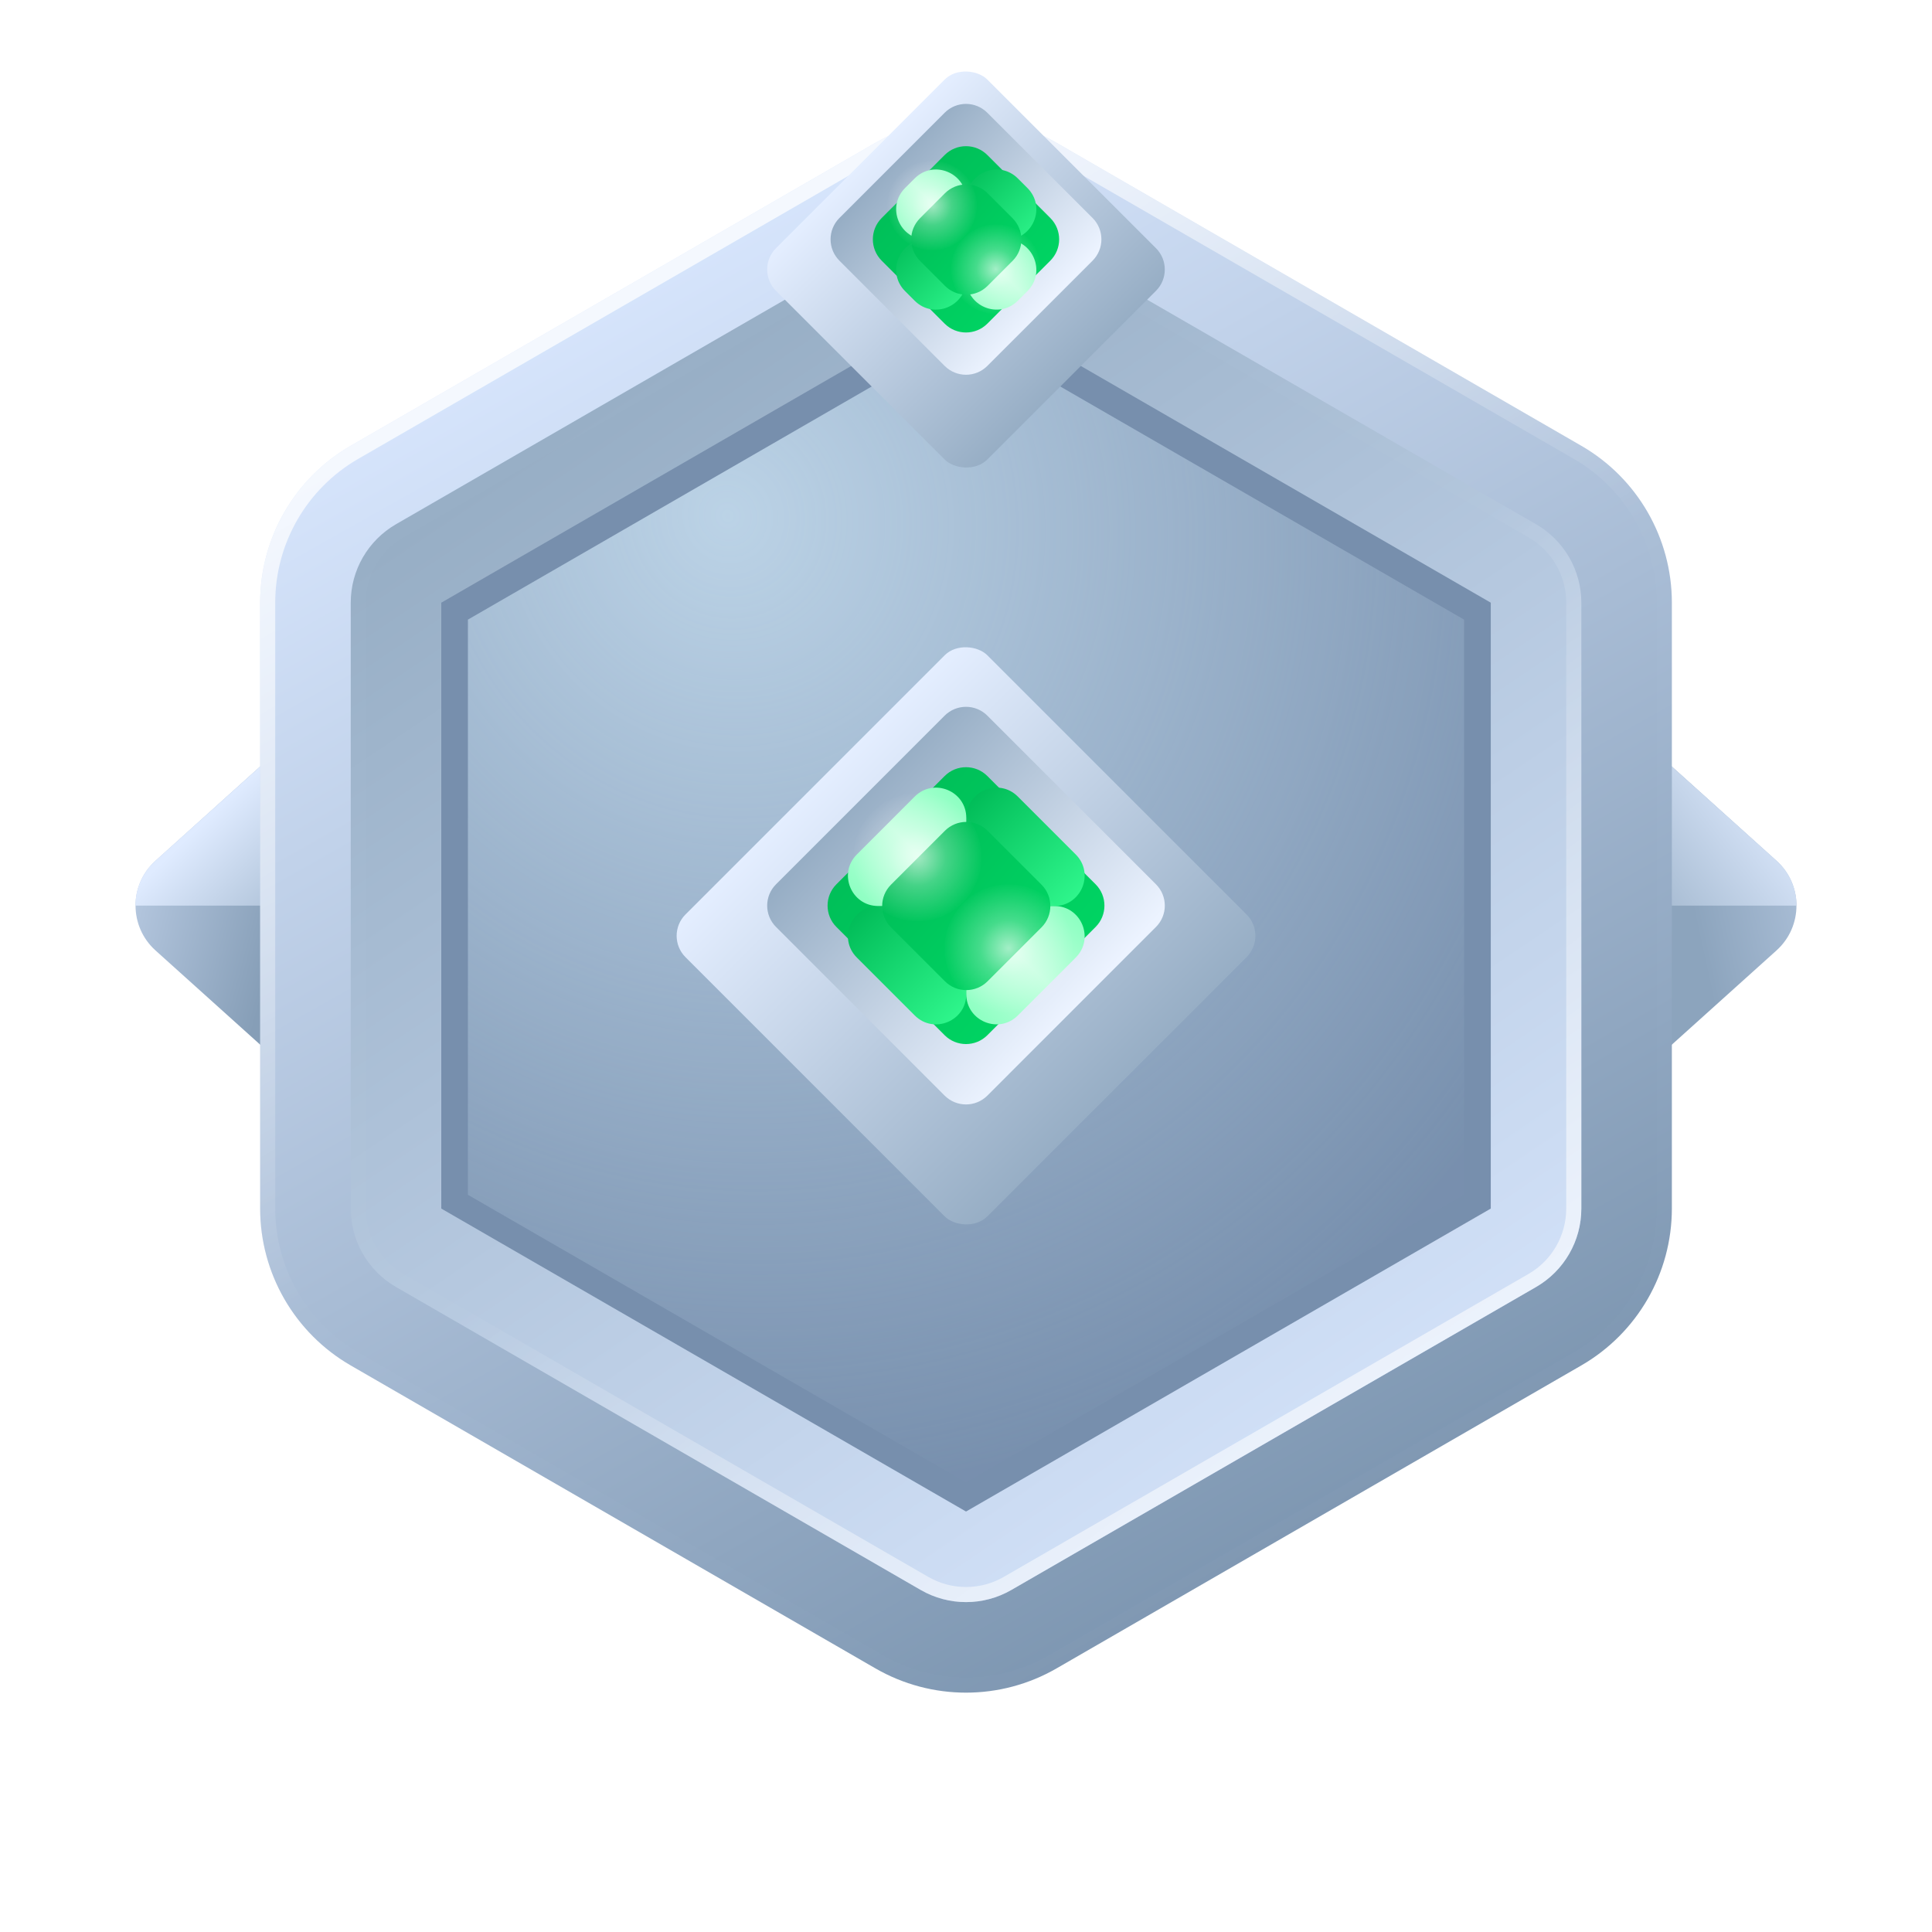
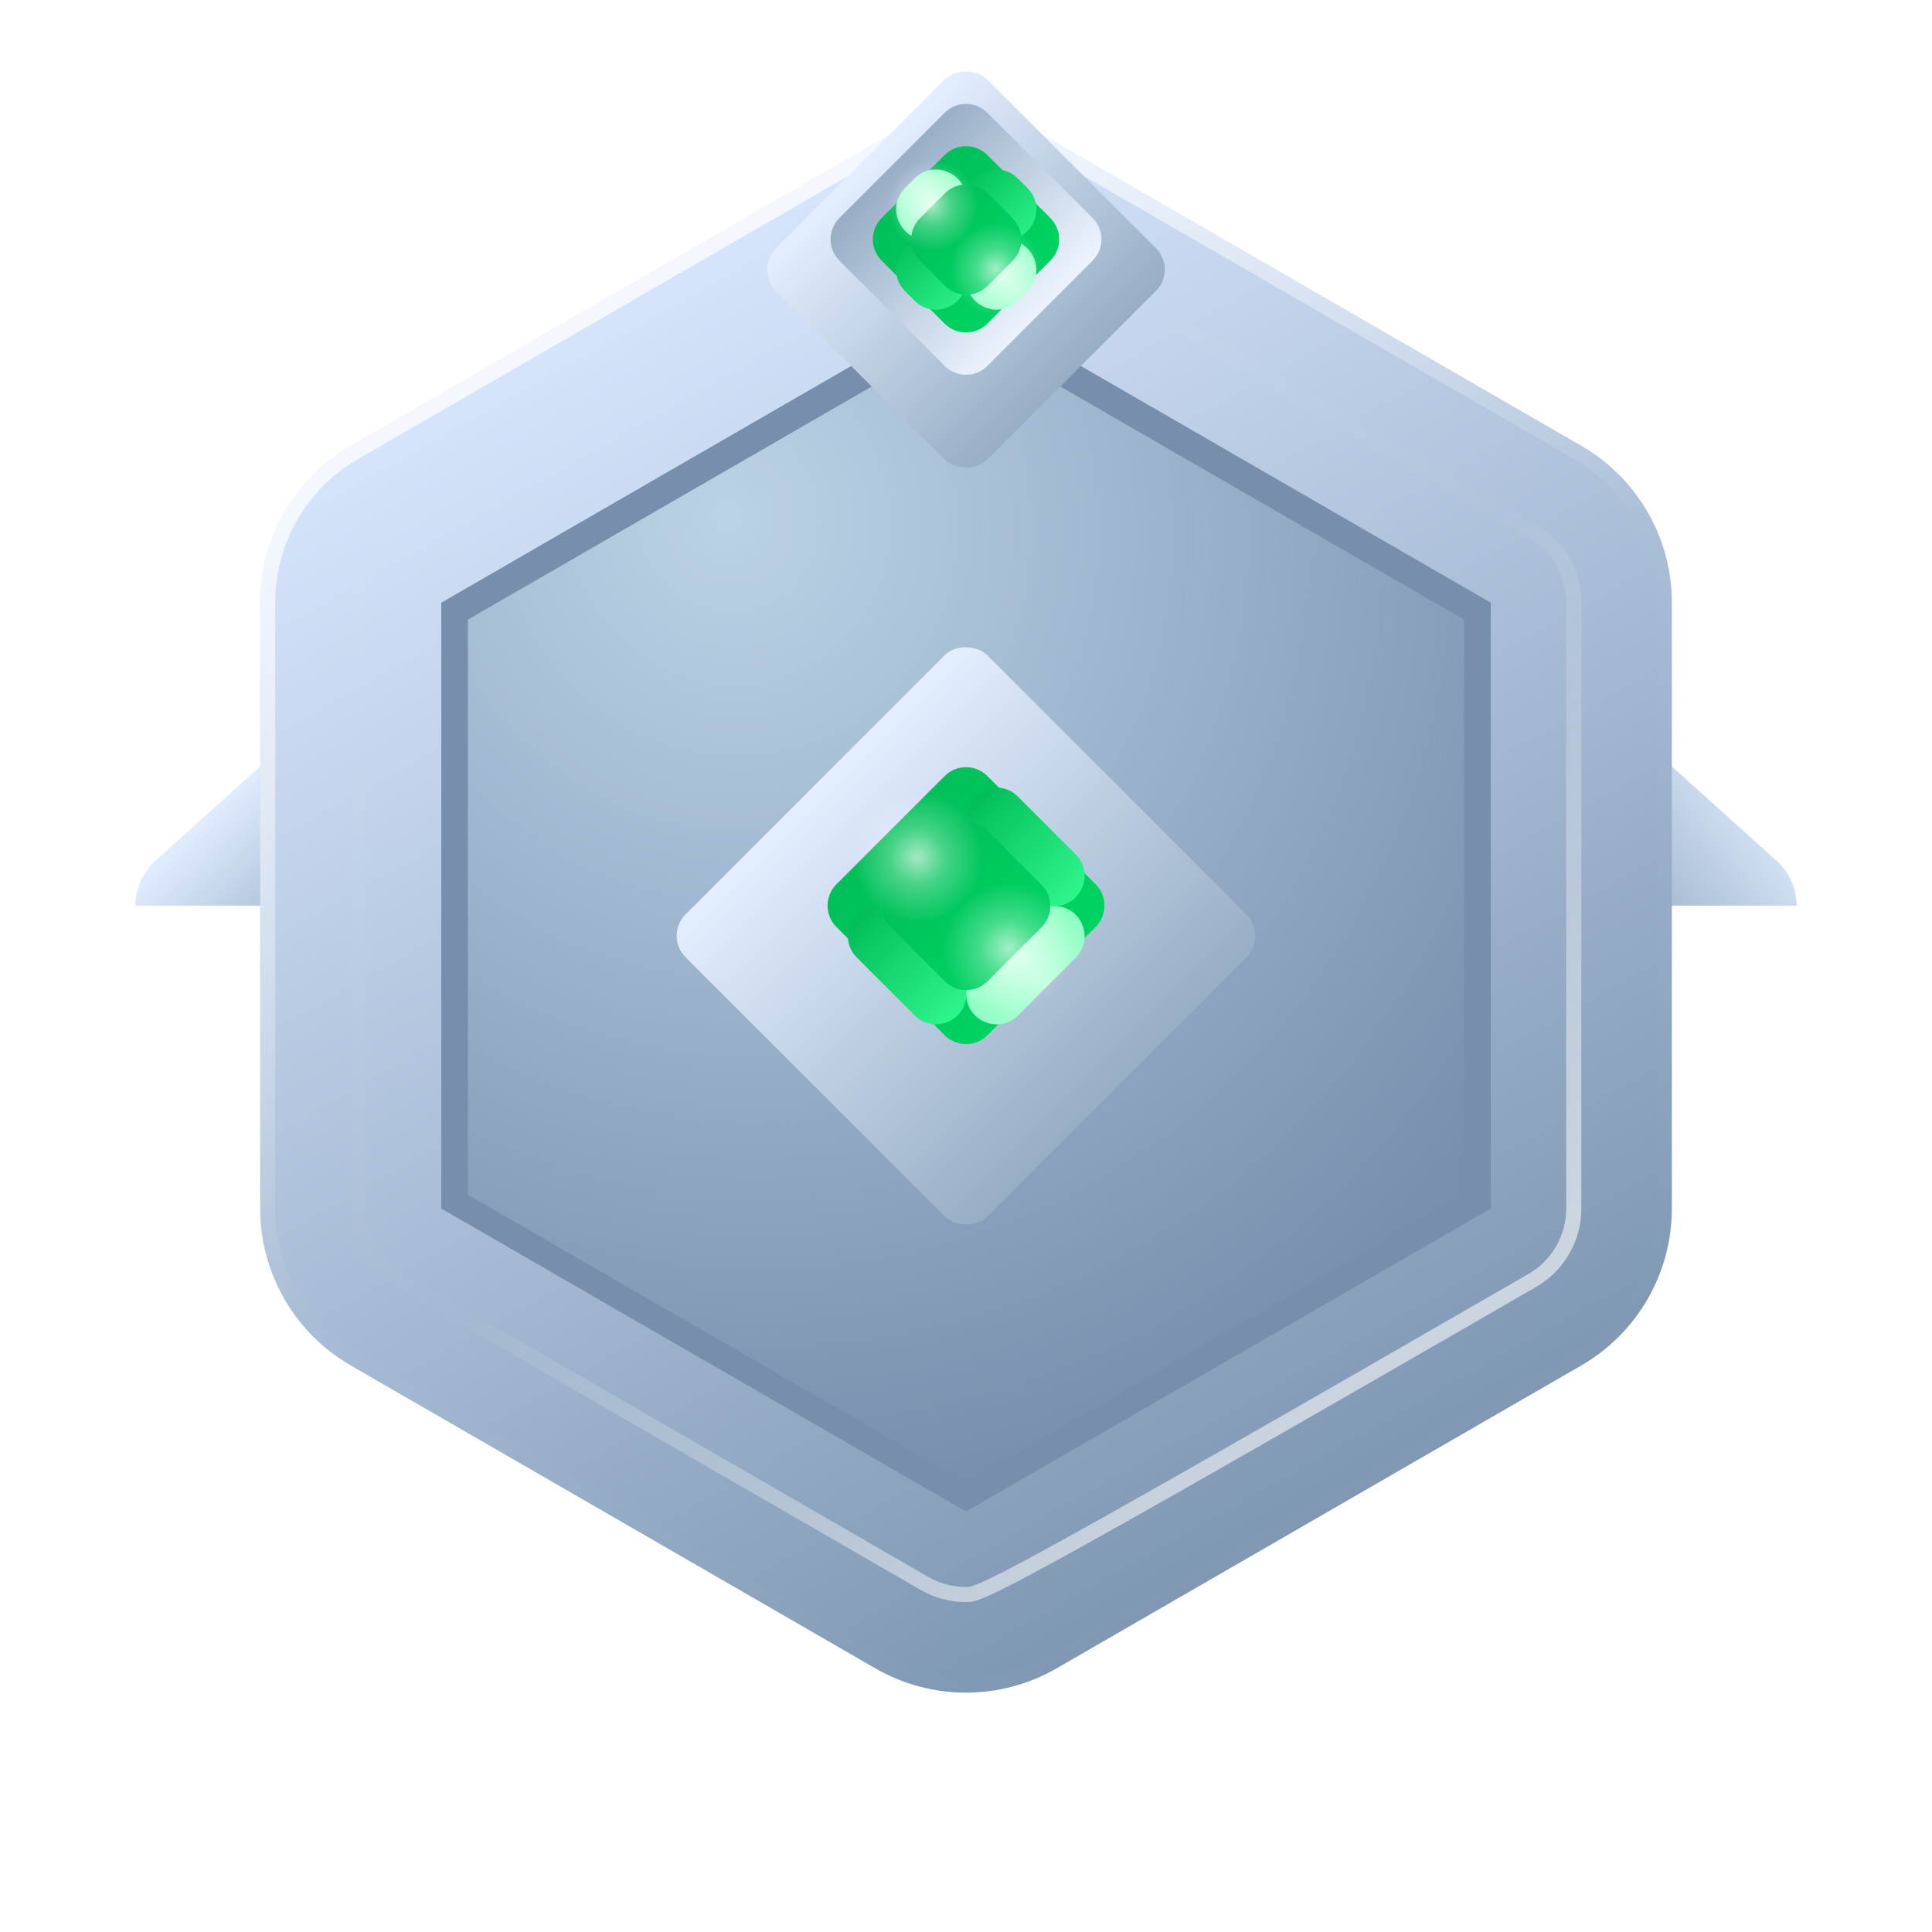
<svg xmlns="http://www.w3.org/2000/svg" width="74" height="74" viewBox="0 0 74 74" fill="none">
-   <path fill-rule="evenodd" clip-rule="evenodd" d="M5.957 36.405C4.936 35.487 4.936 33.886 5.957 32.968L15.609 24.28L15.609 45.093L5.957 36.405Z" fill="url(#paint0_linear_7538_196298)" />
  <path fill-rule="evenodd" clip-rule="evenodd" d="M15.607 24.28L15.606 34.687L5.188 34.687C5.188 34.135 5.384 33.582 5.782 33.139C5.836 33.079 5.894 33.022 5.954 32.968L15.607 24.28Z" fill="url(#paint1_linear_7538_196298)" />
-   <path fill-rule="evenodd" clip-rule="evenodd" d="M68.043 36.405C69.064 35.487 69.064 33.886 68.043 32.968L58.391 24.28V45.093L68.043 36.405Z" fill="url(#paint2_linear_7538_196298)" />
  <path fill-rule="evenodd" clip-rule="evenodd" d="M58.393 24.28L58.394 34.687L68.811 34.687C68.812 34.135 68.616 33.582 68.218 33.139C68.164 33.079 68.106 33.022 68.046 32.968L58.393 24.28Z" fill="url(#paint3_linear_7538_196298)" />
  <path fill-rule="evenodd" clip-rule="evenodd" d="M33.531 5.47C35.678 4.231 38.322 4.231 40.469 5.47L60.568 17.075C62.714 18.314 64.036 20.604 64.036 23.082V46.291C64.036 48.769 62.714 51.059 60.568 52.299L40.469 63.903C38.322 65.142 35.678 65.142 33.531 63.903L13.432 52.299C11.286 51.059 9.964 48.769 9.964 46.291V23.082C9.964 20.604 11.286 18.314 13.432 17.075L33.531 5.47Z" fill="url(#paint4_linear_7538_196298)" />
  <path d="M33.676 5.721C35.733 4.533 38.267 4.533 40.324 5.721L60.423 17.325C62.48 18.512 63.747 20.707 63.747 23.082V46.291C63.747 48.666 62.48 50.861 60.423 52.048L40.324 63.652C38.267 64.84 35.733 64.84 33.676 63.652L13.577 52.048C11.52 50.861 10.253 48.666 10.253 46.291V23.082C10.253 20.707 11.52 18.512 13.577 17.325L33.676 5.721Z" stroke="url(#paint5_linear_7538_196298)" stroke-width="0.578" />
-   <path fill-rule="evenodd" clip-rule="evenodd" d="M38.736 8.475C38.199 8.166 37.6 8.011 37.001 8.011C36.402 8.011 35.803 8.166 35.267 8.475L15.168 20.079C14.631 20.389 14.198 20.831 13.898 21.349C13.599 21.868 13.434 22.464 13.434 23.084L13.434 46.291C13.434 46.911 13.599 47.507 13.898 48.026C14.198 48.544 14.631 48.986 15.168 49.295L35.267 60.9C35.803 61.209 36.402 61.364 37.001 61.364C37.6 61.364 38.199 61.209 38.736 60.9L58.834 49.295C59.907 48.676 60.569 47.531 60.569 46.291V23.084C60.569 22.464 60.403 21.868 60.104 21.349C59.804 20.831 59.371 20.389 58.834 20.079L38.736 8.475Z" fill="url(#paint6_linear_7538_196298)" />
-   <path d="M37.001 8.3C37.55 8.3 38.099 8.442 38.591 8.726L58.69 20.33C59.182 20.614 59.579 21.018 59.853 21.494C60.128 21.969 60.279 22.515 60.279 23.084V46.291C60.279 47.428 59.673 48.477 58.69 49.045L38.591 60.649C38.099 60.933 37.55 61.075 37.001 61.075C36.452 61.075 35.903 60.933 35.411 60.649L15.312 49.045C14.821 48.761 14.423 48.357 14.149 47.881C13.874 47.406 13.723 46.859 13.723 46.291V23.084C13.723 22.515 13.874 21.969 14.149 21.494C14.423 21.018 14.821 20.614 15.312 20.33L35.411 8.726C35.903 8.442 36.452 8.3 37.001 8.3Z" stroke="url(#paint7_linear_7538_196298)" stroke-width="0.578" />
+   <path d="M37.001 8.3C37.55 8.3 38.099 8.442 38.591 8.726L58.69 20.33C59.182 20.614 59.579 21.018 59.853 21.494C60.128 21.969 60.279 22.515 60.279 23.084V46.291C60.279 47.428 59.673 48.477 58.69 49.045C38.099 60.933 37.55 61.075 37.001 61.075C36.452 61.075 35.903 60.933 35.411 60.649L15.312 49.045C14.821 48.761 14.423 48.357 14.149 47.881C13.874 47.406 13.723 46.859 13.723 46.291V23.084C13.723 22.515 13.874 21.969 14.149 21.494C14.423 21.018 14.821 20.614 15.312 20.33L35.411 8.726C35.903 8.442 36.452 8.3 37.001 8.3Z" stroke="url(#paint7_linear_7538_196298)" stroke-width="0.578" />
  <g filter="url(#filter0_i_7538_196298)">
    <path fill-rule="evenodd" clip-rule="evenodd" d="M37.001 11.479L16.902 23.084V46.291L37.001 57.895L57.1 46.291V23.084L37.001 11.479Z" fill="#778FAD" />
  </g>
  <path fill-rule="evenodd" clip-rule="evenodd" d="M37 12.719L17.922 23.733L17.922 45.763L37 56.778L56.078 45.763V23.733L37 12.719Z" fill="url(#paint8_radial_7538_196298)" />
  <g filter="url(#filter1_d_7538_196298)">
    <rect x="28.906" y="9.167" width="11.446" height="11.446" rx="1.156" transform="rotate(-45 28.906 9.167)" fill="url(#paint9_linear_7538_196298)" />
  </g>
  <path fill-rule="evenodd" clip-rule="evenodd" d="M37.817 4.319C37.366 3.867 36.634 3.867 36.182 4.319L32.152 8.349C31.7 8.801 31.7 9.533 32.152 9.985L36.182 14.015C36.634 14.467 37.366 14.467 37.817 14.015L41.848 9.985C42.299 9.533 42.299 8.801 41.848 8.349L37.817 4.319Z" fill="url(#paint10_linear_7538_196298)" />
  <path fill-rule="evenodd" clip-rule="evenodd" d="M37.818 5.938C37.366 5.486 36.634 5.486 36.182 5.938L33.771 8.349C33.319 8.801 33.319 9.533 33.771 9.985L36.182 12.396C36.634 12.848 37.366 12.848 37.818 12.396L40.229 9.985C40.681 9.533 40.681 8.801 40.229 8.349L37.818 5.938Z" fill="url(#paint11_linear_7538_196298)" />
  <path fill-rule="evenodd" clip-rule="evenodd" d="M37.009 10.332C37.009 9.693 36.491 9.176 35.853 9.176H35.484C34.454 9.176 33.938 10.421 34.666 11.15L35.035 11.519C35.764 12.247 37.009 11.731 37.009 10.701L37.009 10.332Z" fill="url(#paint12_linear_7538_196298)" />
  <path fill-rule="evenodd" clip-rule="evenodd" d="M38.167 9.176C37.529 9.176 37.011 9.693 37.011 10.332L37.011 10.701C37.011 11.731 38.256 12.247 38.985 11.518L39.354 11.149C40.082 10.421 39.566 9.176 38.536 9.176L38.167 9.176Z" fill="url(#paint13_linear_7538_196298)" />
  <path fill-rule="evenodd" clip-rule="evenodd" d="M38.985 6.834C38.256 6.106 37.011 6.622 37.011 7.652L37.011 8.021C37.011 8.659 37.529 9.177 38.167 9.177L38.536 9.177C39.566 9.177 40.082 7.931 39.354 7.203L38.985 6.834Z" fill="url(#paint14_linear_7538_196298)" />
  <path fill-rule="evenodd" clip-rule="evenodd" d="M37.009 7.651C37.009 6.62 35.764 6.105 35.035 6.833L34.666 7.202C33.938 7.93 34.454 9.176 35.484 9.176H35.853C36.491 9.176 37.009 8.658 37.009 8.02L37.009 7.651Z" fill="url(#paint15_linear_7538_196298)" />
  <path fill-rule="evenodd" clip-rule="evenodd" d="M37.828 7.403C37.377 6.952 36.645 6.952 36.193 7.403L35.239 8.358C34.787 8.81 34.787 9.542 35.239 9.993L36.193 10.948C36.645 11.4 37.377 11.4 37.828 10.948L38.783 9.993C39.235 9.542 39.235 8.81 38.783 8.358L37.828 7.403Z" fill="url(#paint16_linear_7538_196298)" />
  <circle cx="35.702" cy="7.868" r="1.717" fill="url(#paint17_radial_7538_196298)" />
  <circle cx="38.143" cy="10.311" r="1.717" fill="url(#paint18_radial_7538_196298)" />
  <g filter="url(#filter2_d_7538_196298)">
    <rect x="25.438" y="34.688" width="16.352" height="16.352" rx="1.156" transform="rotate(-45 25.438 34.688)" fill="url(#paint19_linear_7538_196298)" />
  </g>
-   <path fill-rule="evenodd" clip-rule="evenodd" d="M37.818 27.411C37.366 26.96 36.634 26.96 36.182 27.411L29.724 33.87C29.272 34.322 29.272 35.053 29.724 35.505L36.182 41.964C36.634 42.415 37.366 42.415 37.818 41.964L44.276 35.505C44.728 35.053 44.728 34.322 44.276 33.87L37.818 27.411Z" fill="url(#paint20_linear_7538_196298)" />
  <path fill-rule="evenodd" clip-rule="evenodd" d="M37.818 29.724C37.366 29.272 36.634 29.272 36.182 29.724L32.036 33.87C31.585 34.322 31.585 35.053 32.036 35.505L36.182 39.651C36.634 40.103 37.366 40.103 37.818 39.651L41.964 35.505C42.415 35.053 42.415 34.322 41.964 33.87L37.818 29.724Z" fill="url(#paint21_linear_7538_196298)" />
  <path fill-rule="evenodd" clip-rule="evenodd" d="M37.011 35.858C37.011 35.22 36.494 34.702 35.855 34.702H33.636C32.606 34.702 32.09 35.948 32.819 36.676L35.038 38.895C35.766 39.623 37.011 39.108 37.011 38.077L37.011 35.858Z" fill="url(#paint22_linear_7538_196298)" />
  <path fill-rule="evenodd" clip-rule="evenodd" d="M38.167 34.702C37.529 34.702 37.011 35.219 37.011 35.858L37.011 38.077C37.011 39.107 38.257 39.623 38.985 38.895L41.204 36.676C41.932 35.947 41.416 34.702 40.386 34.702H38.167Z" fill="url(#paint23_linear_7538_196298)" />
  <path fill-rule="evenodd" clip-rule="evenodd" d="M38.985 30.51C38.257 29.781 37.011 30.297 37.011 31.327L37.011 33.546C37.011 34.185 37.529 34.703 38.167 34.703L40.386 34.703C41.416 34.703 41.932 33.457 41.204 32.729L38.985 30.51Z" fill="url(#paint24_linear_7538_196298)" />
-   <path fill-rule="evenodd" clip-rule="evenodd" d="M37.011 31.327C37.011 30.297 35.766 29.781 35.038 30.509L32.819 32.728C32.09 33.457 32.606 34.702 33.636 34.702H35.855C36.494 34.702 37.011 34.184 37.011 33.546L37.011 31.327Z" fill="url(#paint25_linear_7538_196298)" />
  <path fill-rule="evenodd" clip-rule="evenodd" d="M37.827 31.82C37.376 31.368 36.644 31.368 36.192 31.82L34.127 33.885C33.676 34.336 33.676 35.068 34.127 35.52L36.192 37.585C36.644 38.036 37.376 38.036 37.827 37.585L39.892 35.52C40.343 35.068 40.343 34.336 39.892 33.885L37.827 31.82Z" fill="url(#paint26_linear_7538_196298)" />
  <circle cx="35.143" cy="32.835" r="2.453" fill="url(#paint27_radial_7538_196298)" />
  <circle cx="38.63" cy="36.323" r="2.453" fill="url(#paint28_radial_7538_196298)" />
  <defs>
    <filter id="filter0_i_7538_196298" x="16.902" y="11.479" width="40.197" height="46.416" filterUnits="userSpaceOnUse" color-interpolation-filters="sRGB">
      <feFlood flood-opacity="0" result="BackgroundImageFix" />
      <feBlend mode="normal" in="SourceGraphic" in2="BackgroundImageFix" result="shape" />
      <feColorMatrix in="SourceAlpha" type="matrix" values="0 0 0 0 0 0 0 0 0 0 0 0 0 0 0 0 0 0 127 0" result="hardAlpha" />
      <feOffset />
      <feGaussianBlur stdDeviation="2.891" />
      <feComposite in2="hardAlpha" operator="arithmetic" k2="-1" k3="1" />
      <feColorMatrix type="matrix" values="0 0 0 0 0.042 0 0 0 0 0.164 0 0 0 0 0.192 0 0 0 0.207 0" />
      <feBlend mode="normal" in2="shape" result="effect1_innerShadow_7538_196298" />
    </filter>
    <filter id="filter1_d_7538_196298" x="27.072" y="0.396" width="19.855" height="19.855" filterUnits="userSpaceOnUse" color-interpolation-filters="sRGB">
      <feFlood flood-opacity="0" result="BackgroundImageFix" />
      <feColorMatrix in="SourceAlpha" type="matrix" values="0 0 0 0 0 0 0 0 0 0 0 0 0 0 0 0 0 0 127 0" result="hardAlpha" />
      <feOffset dy="1.156" />
      <feGaussianBlur stdDeviation="1.156" />
      <feColorMatrix type="matrix" values="0 0 0 0 0.123 0 0 0 0 0.215 0 0 0 0 0.262 0 0 0 0.403 0" />
      <feBlend mode="normal" in2="BackgroundImageFix" result="effect1_dropShadow_7538_196298" />
      <feBlend mode="normal" in="SourceGraphic" in2="effect1_dropShadow_7538_196298" result="shape" />
    </filter>
    <filter id="filter2_d_7538_196298" x="23.604" y="22.447" width="26.793" height="26.793" filterUnits="userSpaceOnUse" color-interpolation-filters="sRGB">
      <feFlood flood-opacity="0" result="BackgroundImageFix" />
      <feColorMatrix in="SourceAlpha" type="matrix" values="0 0 0 0 0 0 0 0 0 0 0 0 0 0 0 0 0 0 127 0" result="hardAlpha" />
      <feOffset dy="1.156" />
      <feGaussianBlur stdDeviation="1.156" />
      <feColorMatrix type="matrix" values="0 0 0 0 0.123 0 0 0 0 0.215 0 0 0 0 0.262 0 0 0 0.403 0" />
      <feBlend mode="normal" in2="BackgroundImageFix" result="effect1_dropShadow_7538_196298" />
      <feBlend mode="normal" in="SourceGraphic" in2="effect1_dropShadow_7538_196298" result="shape" />
    </filter>
    <linearGradient id="paint0_linear_7538_196298" x1="-1.042" y1="39.241" x2="9.028" y2="41.925" gradientUnits="userSpaceOnUse">
      <stop stop-color="#DAE8FF" />
      <stop offset="1" stop-color="#869EB7" />
    </linearGradient>
    <linearGradient id="paint1_linear_7538_196298" x1="14.466" y1="34.232" x2="9.872" y2="29.481" gradientUnits="userSpaceOnUse">
      <stop stop-color="#97AEC5" />
      <stop offset="1" stop-color="#DFEBFF" />
    </linearGradient>
    <linearGradient id="paint2_linear_7538_196298" x1="77.594" y1="39.873" x2="66.448" y2="42.289" gradientUnits="userSpaceOnUse">
      <stop stop-color="#DAE8FF" />
      <stop offset="1" stop-color="#8CA4BD" />
    </linearGradient>
    <linearGradient id="paint3_linear_7538_196298" x1="59.532" y1="32.275" x2="65.806" y2="27.418" gradientUnits="userSpaceOnUse">
      <stop stop-color="#97AEC5" />
      <stop offset="1" stop-color="#DFEBFF" />
    </linearGradient>
    <linearGradient id="paint4_linear_7538_196298" x1="-2.513" y1="23.162" x2="27.729" y2="76.775" gradientUnits="userSpaceOnUse">
      <stop stop-color="#DAE8FF" />
      <stop offset="1" stop-color="#7690AB" />
    </linearGradient>
    <linearGradient id="paint5_linear_7538_196298" x1="48.879" y1="28.143" x2="35.196" y2="4.794" gradientUnits="userSpaceOnUse">
      <stop stop-color="white" stop-opacity="0.01" />
      <stop offset="1" stop-color="white" stop-opacity="0.735" />
    </linearGradient>
    <linearGradient id="paint6_linear_7538_196298" x1="4.607" y1="27.872" x2="35.631" y2="74.017" gradientUnits="userSpaceOnUse">
      <stop stop-color="#97AEC5" />
      <stop offset="1" stop-color="#DAE8FF" />
    </linearGradient>
    <linearGradient id="paint7_linear_7538_196298" x1="28.275" y1="41.829" x2="42.58" y2="60.275" gradientUnits="userSpaceOnUse">
      <stop stop-color="white" stop-opacity="0.01" />
      <stop offset="1" stop-color="white" stop-opacity="0.569" />
    </linearGradient>
    <radialGradient id="paint8_radial_7538_196298" cx="0" cy="0" r="1" gradientUnits="userSpaceOnUse" gradientTransform="translate(27.644 19.651) rotate(61.074) scale(38.125 35.592)">
      <stop stop-color="#D9F0FF" stop-opacity="0.698" />
      <stop offset="1" stop-color="#D9EFFF" stop-opacity="0.01" />
    </radialGradient>
    <linearGradient id="paint9_linear_7538_196298" x1="28.906" y1="9.167" x2="28.906" y2="20.613" gradientUnits="userSpaceOnUse">
      <stop stop-color="#E4EEFF" />
      <stop offset="1" stop-color="#97AEC5" />
    </linearGradient>
    <linearGradient id="paint10_linear_7538_196298" x1="42.542" y1="9.044" x2="36.632" y2="3.624" gradientUnits="userSpaceOnUse">
      <stop stop-color="#ECF3FF" />
      <stop offset="1" stop-color="#97AEC5" />
    </linearGradient>
    <linearGradient id="paint11_linear_7538_196298" x1="43.239" y1="8.686" x2="37.82" y2="3.955" gradientUnits="userSpaceOnUse">
      <stop stop-color="#00D865" />
      <stop offset="1" stop-color="#00C059" />
    </linearGradient>
    <linearGradient id="paint12_linear_7538_196298" x1="39.183" y1="10.618" x2="35.938" y2="7.373" gradientUnits="userSpaceOnUse">
      <stop stop-color="#36FF94" />
      <stop offset="1" stop-color="#00BB57" />
    </linearGradient>
    <linearGradient id="paint13_linear_7538_196298" x1="36.601" y1="12.438" x2="40.147" y2="8.891" gradientUnits="userSpaceOnUse">
      <stop stop-color="#7CFFB9" />
      <stop offset="0.531" stop-color="#C1FFDE" />
      <stop offset="1" stop-color="#7DFFB9" />
    </linearGradient>
    <linearGradient id="paint14_linear_7538_196298" x1="41.396" y1="8.493" x2="38.109" y2="5.205" gradientUnits="userSpaceOnUse">
      <stop offset="0.013" stop-color="#36FF94" />
      <stop offset="1" stop-color="#00BB57" />
    </linearGradient>
    <linearGradient id="paint15_linear_7538_196298" x1="34.441" y1="10.279" x2="37.987" y2="6.733" gradientUnits="userSpaceOnUse">
      <stop stop-color="#7CFFB9" />
      <stop offset="0.531" stop-color="#C1FFDE" />
      <stop offset="1" stop-color="#7DFFB9" />
    </linearGradient>
    <linearGradient id="paint16_linear_7538_196298" x1="41.004" y1="8.868" x2="37.536" y2="5.84" gradientUnits="userSpaceOnUse">
      <stop stop-color="#00D865" />
      <stop offset="1" stop-color="#00C059" />
    </linearGradient>
    <radialGradient id="paint17_radial_7538_196298" cx="0" cy="0" r="1" gradientUnits="userSpaceOnUse" gradientTransform="translate(35.702 7.868) rotate(90) scale(1.717)">
      <stop stop-color="white" stop-opacity="0.639" />
      <stop offset="0.441" stop-color="white" stop-opacity="0.271" />
      <stop offset="1" stop-color="white" stop-opacity="0.01" />
    </radialGradient>
    <radialGradient id="paint18_radial_7538_196298" cx="0" cy="0" r="1" gradientUnits="userSpaceOnUse" gradientTransform="translate(38.143 10.311) rotate(90) scale(1.717)">
      <stop stop-color="white" stop-opacity="0.639" />
      <stop offset="0.441" stop-color="white" stop-opacity="0.271" />
      <stop offset="1" stop-color="white" stop-opacity="0.01" />
    </radialGradient>
    <linearGradient id="paint19_linear_7538_196298" x1="25.438" y1="34.688" x2="25.438" y2="51.039" gradientUnits="userSpaceOnUse">
      <stop stop-color="#E4EEFF" />
      <stop offset="1" stop-color="#97AEC5" />
    </linearGradient>
    <linearGradient id="paint20_linear_7538_196298" x1="44.919" y1="34.512" x2="36.474" y2="26.769" gradientUnits="userSpaceOnUse">
      <stop stop-color="#ECF3FF" />
      <stop offset="1" stop-color="#97AEC5" />
    </linearGradient>
    <linearGradient id="paint21_linear_7538_196298" x1="45.913" y1="34" x2="38.172" y2="27.242" gradientUnits="userSpaceOnUse">
      <stop stop-color="#00D865" />
      <stop offset="1" stop-color="#00C059" />
    </linearGradient>
    <linearGradient id="paint22_linear_7538_196298" x1="40.117" y1="36.763" x2="35.481" y2="32.127" gradientUnits="userSpaceOnUse">
      <stop stop-color="#36FF94" />
      <stop offset="1" stop-color="#00BB57" />
    </linearGradient>
    <linearGradient id="paint23_linear_7538_196298" x1="36.425" y1="39.362" x2="41.492" y2="34.295" gradientUnits="userSpaceOnUse">
      <stop stop-color="#7CFFB9" />
      <stop offset="0.531" stop-color="#C1FFDE" />
      <stop offset="1" stop-color="#7DFFB9" />
    </linearGradient>
    <linearGradient id="paint24_linear_7538_196298" x1="43.276" y1="33.726" x2="38.579" y2="29.029" gradientUnits="userSpaceOnUse">
      <stop offset="0.013" stop-color="#36FF94" />
      <stop offset="1" stop-color="#00BB57" />
    </linearGradient>
    <linearGradient id="paint25_linear_7538_196298" x1="33.342" y1="36.279" x2="38.409" y2="31.212" gradientUnits="userSpaceOnUse">
      <stop stop-color="#7CFFB9" />
      <stop offset="0.531" stop-color="#C1FFDE" />
      <stop offset="1" stop-color="#7DFFB9" />
    </linearGradient>
    <linearGradient id="paint26_linear_7538_196298" x1="42.714" y1="34.262" x2="37.76" y2="29.937" gradientUnits="userSpaceOnUse">
      <stop stop-color="#00D865" />
      <stop offset="1" stop-color="#00C059" />
    </linearGradient>
    <radialGradient id="paint27_radial_7538_196298" cx="0" cy="0" r="1" gradientUnits="userSpaceOnUse" gradientTransform="translate(35.143 32.835) rotate(90) scale(2.453)">
      <stop stop-color="white" stop-opacity="0.639" />
      <stop offset="0.441" stop-color="white" stop-opacity="0.271" />
      <stop offset="1" stop-color="white" stop-opacity="0.01" />
    </radialGradient>
    <radialGradient id="paint28_radial_7538_196298" cx="0" cy="0" r="1" gradientUnits="userSpaceOnUse" gradientTransform="translate(38.63 36.323) rotate(90) scale(2.453)">
      <stop stop-color="white" stop-opacity="0.639" />
      <stop offset="0.441" stop-color="white" stop-opacity="0.271" />
      <stop offset="1" stop-color="white" stop-opacity="0.01" />
    </radialGradient>
  </defs>
</svg>